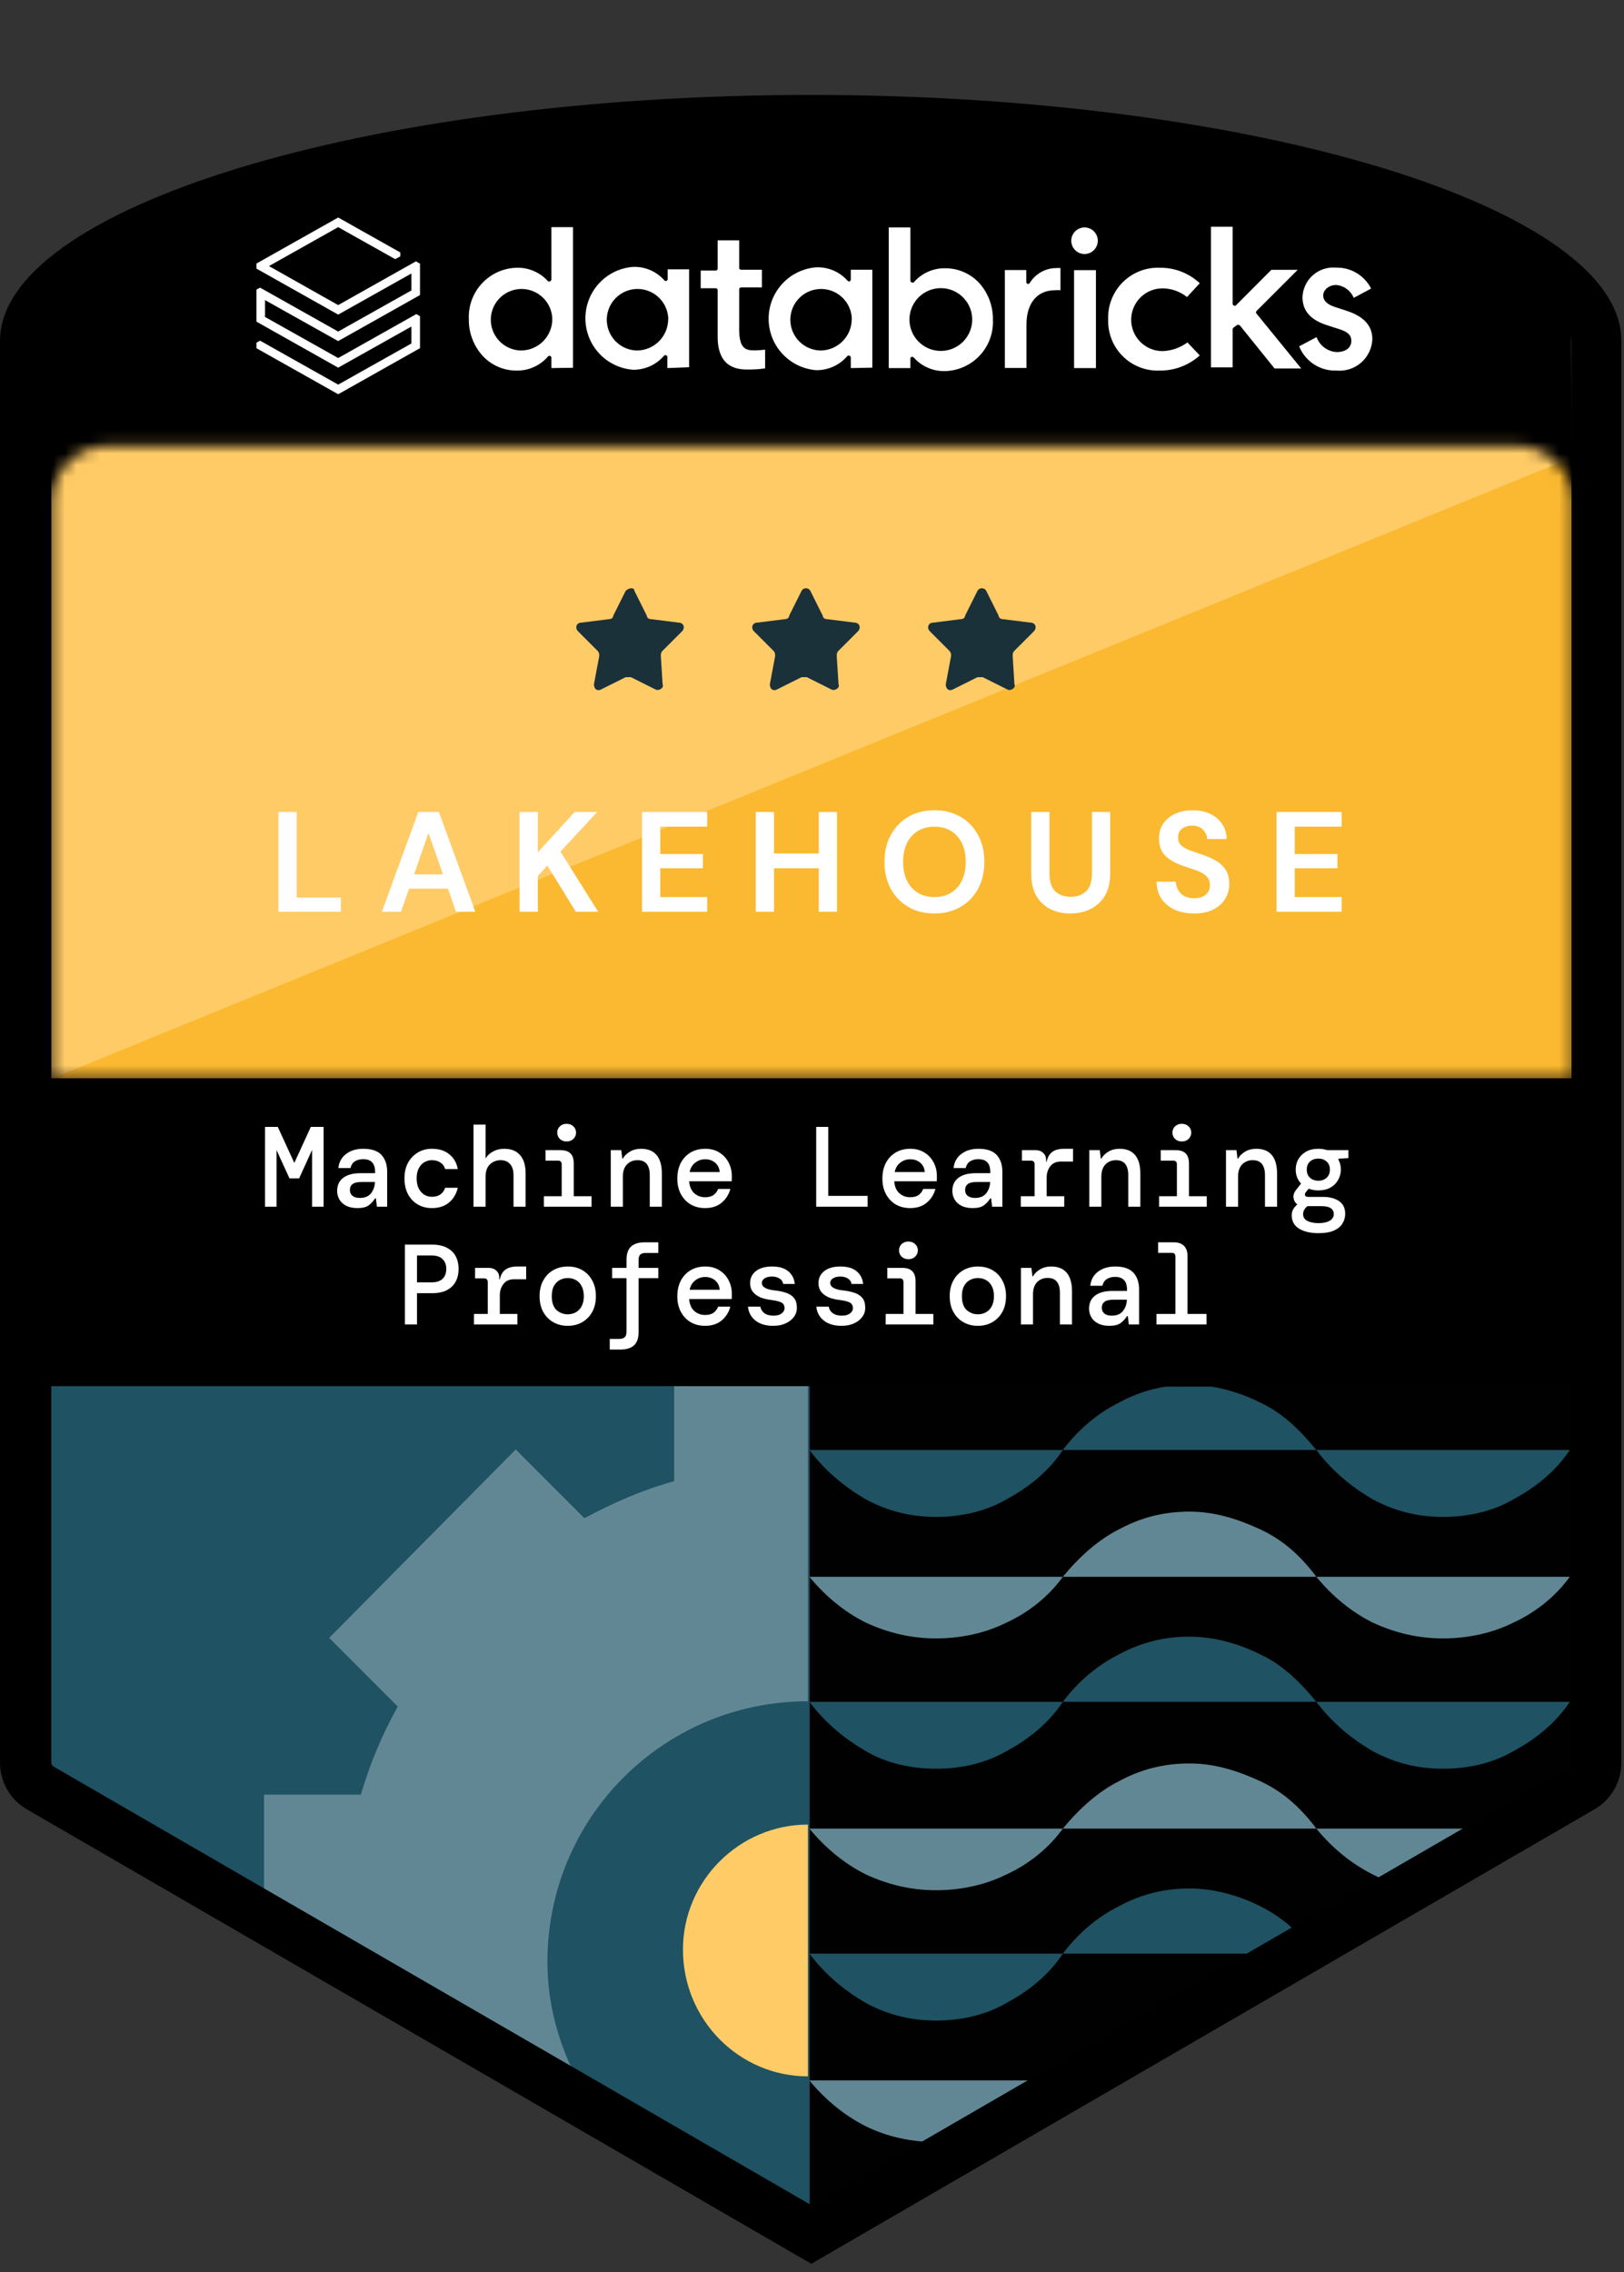
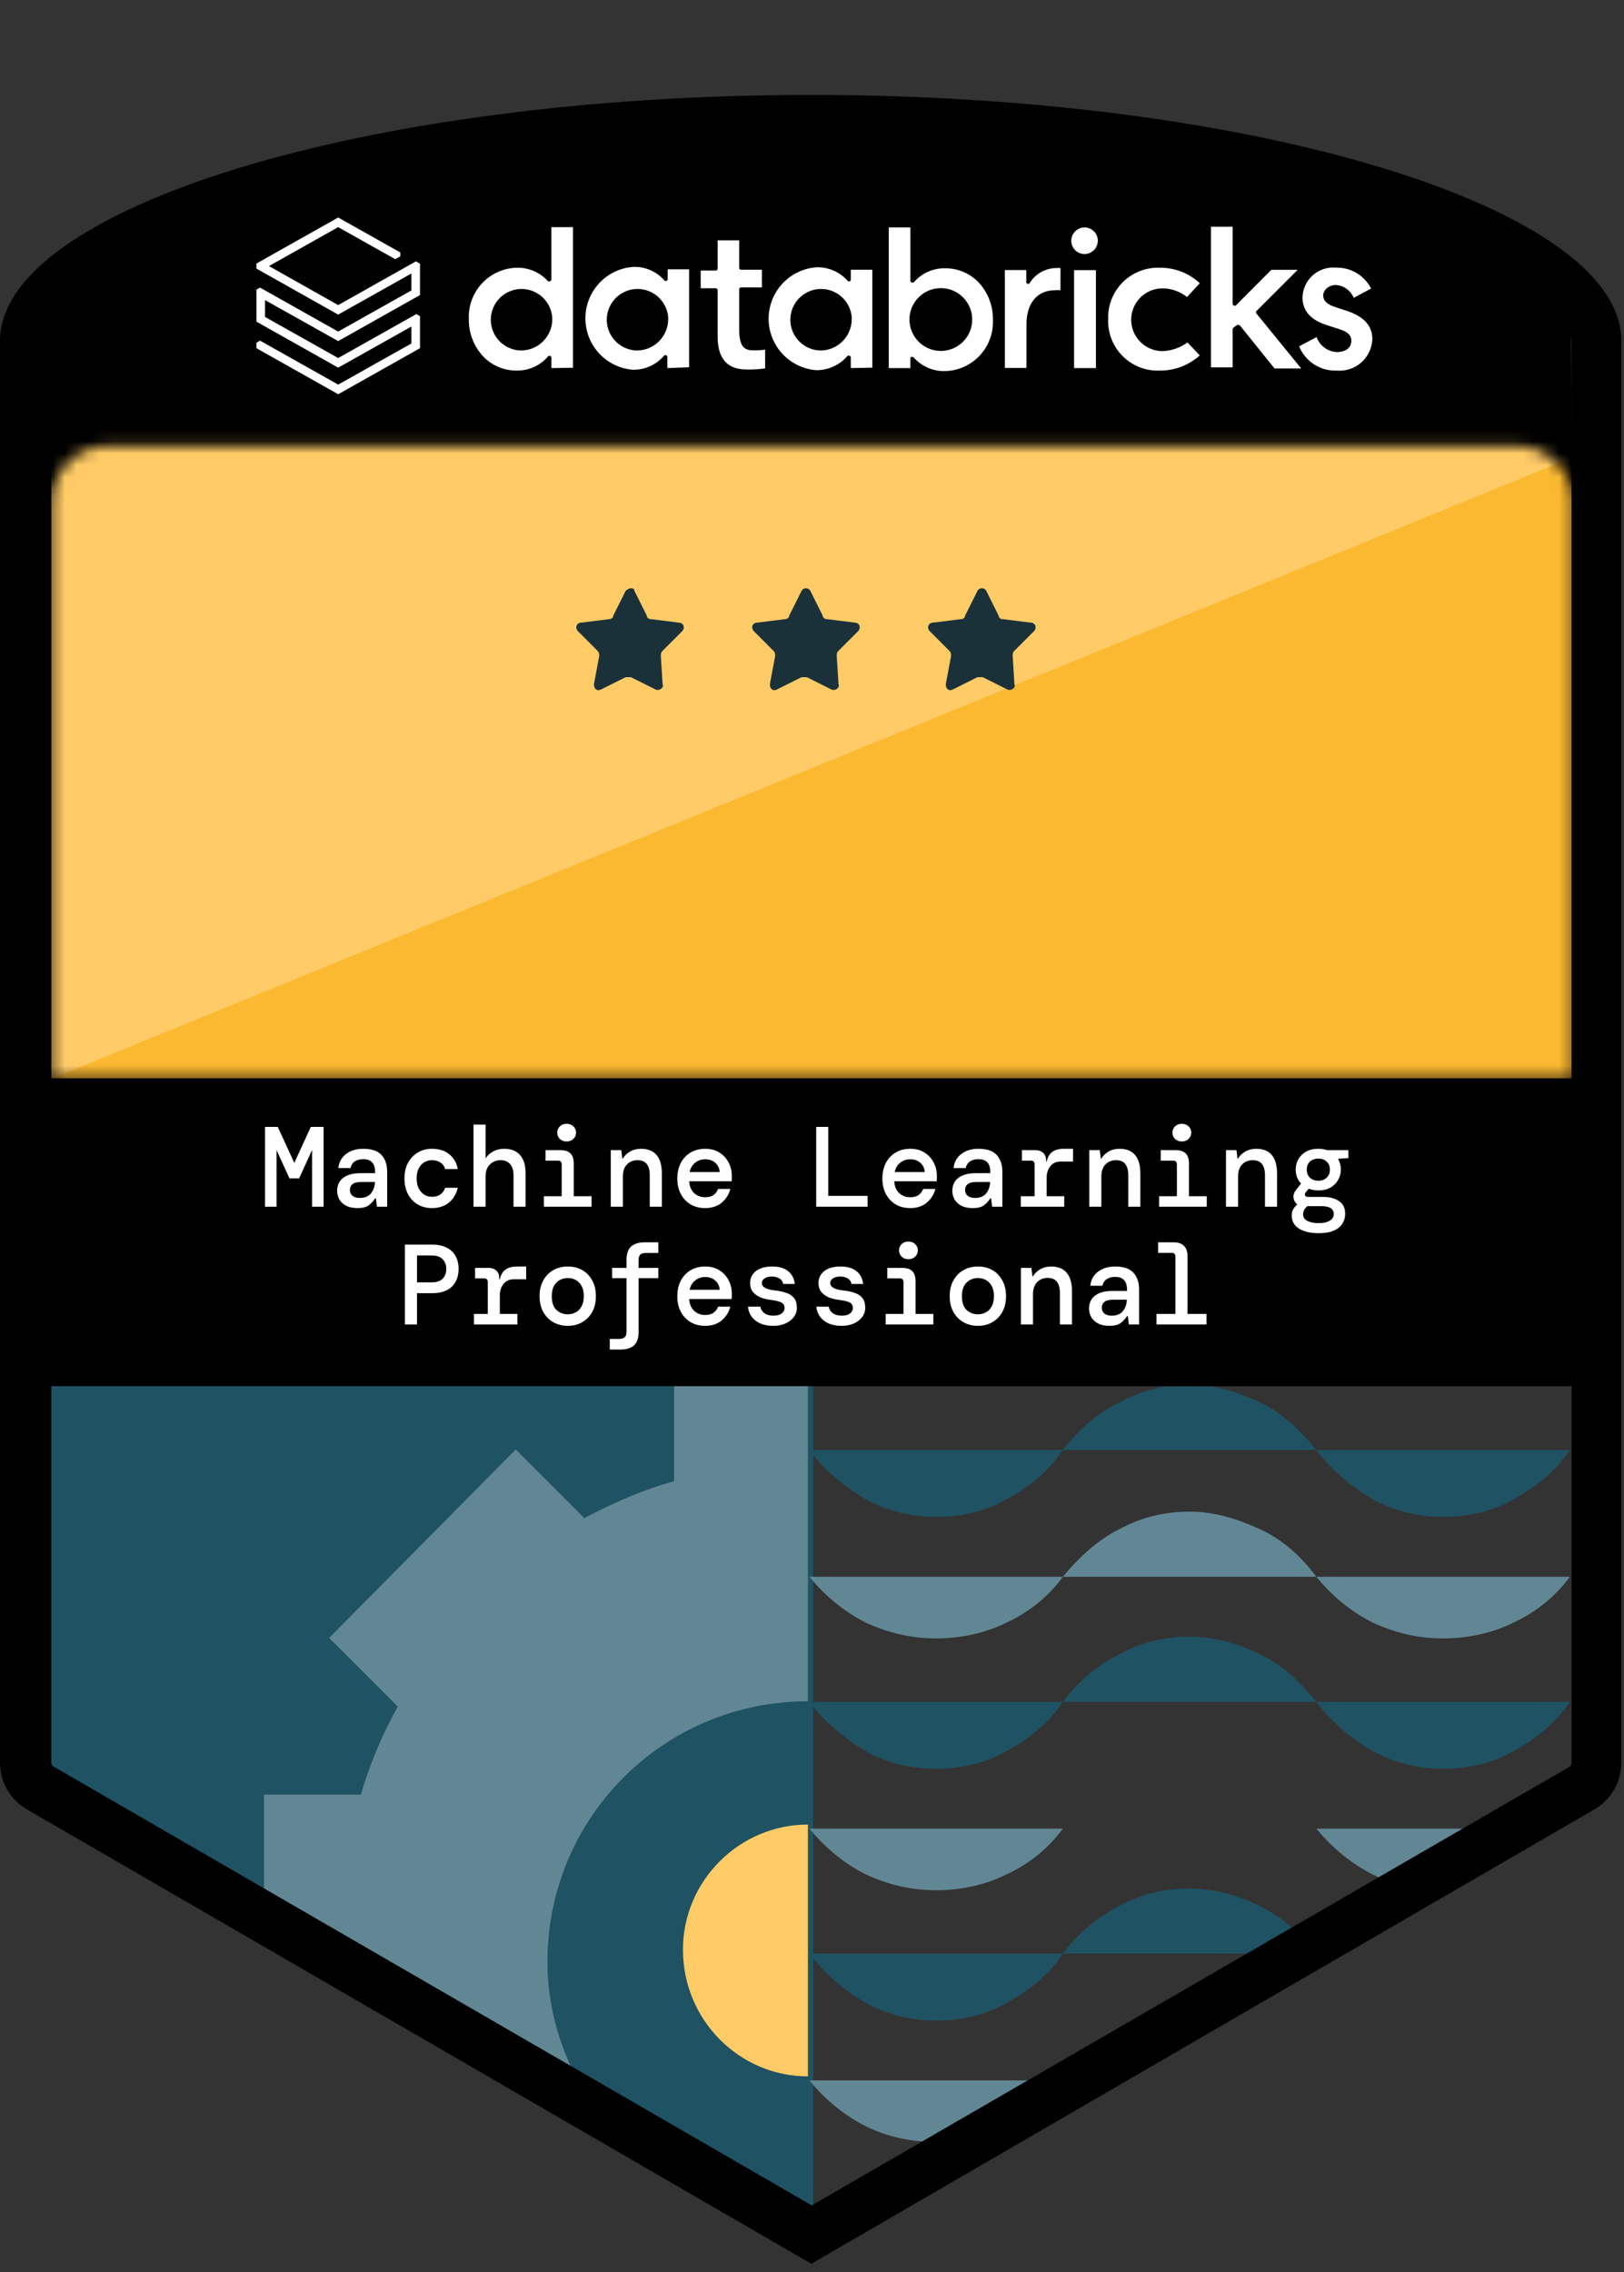
<svg xmlns="http://www.w3.org/2000/svg" width="138" height="193" viewBox="0 0 138 193" fill="none">
  <rect x="0" y="0" width="138" height="193" fill="#333333" stroke="none" />
  <g clip-path="url(#clip0_852_3630)">
    <path d="M68.746 11.781C31.365 11.781 4.002 21.564 4.002 28.741V94.98H134.127L133.49 28.741C133.49 21.564 106.127 11.781 68.746 11.781Z" fill="black" />
    <path d="M2.244 102.76V149.726C2.244 150.623 2.692 151.371 3.44 151.82L69.102 189.811V102.76H2.244Z" fill="#1F5262" />
    <path d="M58.034 165.594C58.034 159.761 62.82 154.975 68.653 154.975V176.363C62.82 176.363 58.034 171.577 58.034 165.594Z" fill="#FFCB66" />
    <path d="M46.517 166.641C46.517 154.376 56.388 144.504 68.653 144.504C68.653 143.607 68.653 143.009 68.653 143.009V117.582H57.286V125.808C54.593 126.556 52.2 127.603 49.658 128.949L43.824 123.116L27.97 139.12L33.803 144.953C32.457 147.346 31.41 149.889 30.662 152.432H22.436V162.004L49.658 177.709C47.713 174.419 46.517 170.68 46.517 166.641Z" fill="#628794" />
-     <path d="M68.803 189.811L134.316 151.82C135.064 151.371 135.512 150.623 135.512 149.726V102.76H68.803V189.811Z" fill="#010101" />
    <g clip-path="url(#clip1_852_3630)">
      <path d="M111.856 123.16C110.51 121.515 109.014 120.019 107.069 119.122C105.275 118.225 103.181 117.626 101.087 117.626C98.993 117.626 97.048 118.075 95.104 119.122C93.309 120.019 91.663 121.366 90.317 123.16H111.856Z" fill="#1F5262" />
      <path d="M68.779 123.16C70.126 124.955 71.771 126.301 73.566 127.348C75.51 128.395 77.455 128.844 79.549 128.844C81.643 128.844 83.737 128.395 85.532 127.348C87.476 126.301 89.121 124.955 90.318 123.16H68.779V123.16Z" fill="#1F5262" />
      <path d="M111.856 123.16C113.202 124.955 114.848 126.301 116.643 127.348C118.587 128.395 120.531 128.844 122.625 128.844C124.719 128.844 126.813 128.395 128.608 127.348C130.553 126.301 132.198 124.955 133.395 123.16H111.856V123.16Z" fill="#1F5262" />
      <path d="M111.856 133.929C110.51 132.135 109.014 130.788 107.069 129.891C105.125 128.994 103.181 128.395 101.087 128.395C98.993 128.395 97.048 128.844 95.104 129.891C93.309 130.788 91.663 132.284 90.317 133.929H111.856Z" fill="#628794" />
      <path d="M68.779 133.929C70.126 135.575 71.771 136.921 73.566 137.818C75.51 138.716 77.455 139.164 79.549 139.164C81.643 139.164 83.737 138.716 85.532 137.818C87.476 136.921 89.121 135.575 90.318 133.929H68.779Z" fill="#628794" />
      <path d="M111.856 133.929C113.202 135.575 114.848 136.921 116.643 137.818C118.587 138.716 120.531 139.164 122.625 139.164C124.719 139.164 126.813 138.716 128.608 137.818C130.553 136.921 132.198 135.575 133.395 133.929H111.856Z" fill="#628794" />
      <path d="M111.856 144.549C110.51 142.904 109.014 141.408 107.069 140.511C105.275 139.613 103.181 139.015 101.087 139.015C98.993 139.015 97.048 139.464 95.104 140.511C93.309 141.408 91.663 142.754 90.317 144.549H111.856Z" fill="#1F5262" />
      <path d="M68.779 144.549C70.126 146.344 71.771 147.69 73.566 148.737C75.361 149.784 77.455 150.233 79.549 150.233C81.643 150.233 83.737 149.784 85.532 148.737C87.476 147.69 89.121 146.344 90.318 144.549H68.779Z" fill="#1F5262" />
      <path d="M111.856 144.549C113.202 146.344 114.848 147.69 116.643 148.737C118.587 149.784 120.531 150.233 122.625 150.233C124.719 150.233 126.813 149.784 128.608 148.737C130.553 147.69 132.198 146.344 133.395 144.549H111.856Z" fill="#1F5262" />
-       <path d="M111.856 155.318C110.51 153.523 109.014 152.177 107.069 151.28C105.125 150.382 103.181 149.784 101.087 149.784C98.993 149.784 97.048 150.233 95.104 151.28C93.309 152.177 91.663 153.673 90.317 155.318H111.856Z" fill="#628794" />
      <path d="M68.779 155.318C70.126 156.963 71.771 158.31 73.566 159.207C75.51 160.104 77.455 160.553 79.549 160.553C81.643 160.553 83.737 160.104 85.532 159.207C87.476 158.31 89.121 156.963 90.318 155.318H68.779Z" fill="#628794" />
      <path d="M111.856 155.318C113.202 156.963 114.848 158.31 116.643 159.207C116.942 159.357 117.241 159.506 117.54 159.656L124.869 155.318H111.856V155.318Z" fill="#628794" />
      <path d="M110.21 164.143C109.313 163.245 108.266 162.498 107.069 161.899C105.275 161.002 103.181 160.404 101.087 160.404C98.993 160.404 97.048 160.852 95.104 161.899C93.309 162.797 91.663 164.143 90.317 165.938H106.92L110.21 164.143Z" fill="#1F5262" />
      <path d="M68.779 165.938C70.126 167.733 71.771 169.079 73.566 170.126C75.51 171.173 77.455 171.621 79.549 171.621C81.643 171.621 83.737 171.173 85.532 170.126C87.476 169.079 89.121 167.733 90.318 165.938H68.779Z" fill="#1F5262" />
      <path d="M68.779 176.707C70.126 178.352 71.771 179.698 73.566 180.596C75.361 181.493 77.455 181.942 79.549 181.942C79.848 181.942 79.997 181.942 80.297 181.942L89.121 176.707H68.779Z" fill="#628794" />
    </g>
    <mask id="mask0_852_3630" style="mask-type:alpha" maskUnits="userSpaceOnUse" x="4" y="37" width="130" height="55">
      <path d="M4.359 42.699C4.359 40.024 6.528 37.855 9.203 37.855H128.841C131.516 37.855 133.685 40.024 133.685 42.699V91.62H4.359V42.699Z" fill="white" />
    </mask>
    <g mask="url(#mask0_852_3630)">
      <rect x="3.39" y="33.496" width="131.747" height="59.577" fill="#FFCB66" />
      <path d="M133.684 38.824L3.197 92.104H133.684V38.824Z" fill="#FBB931" />
    </g>
    <path d="M53.164 50.189L52.117 52.283C52.117 52.432 51.967 52.582 51.817 52.582L49.424 52.881C48.975 52.881 48.826 53.33 49.125 53.629L50.77 55.274C50.92 55.424 50.92 55.573 50.92 55.723L50.471 58.116C50.471 58.565 50.77 58.714 51.069 58.565L53.164 57.518C53.313 57.518 53.463 57.518 53.612 57.518L55.706 58.565C56.005 58.714 56.454 58.415 56.305 58.116L56.155 55.723C56.155 55.573 56.155 55.424 56.305 55.274L57.95 53.629C58.249 53.33 58.099 52.881 57.651 52.881L55.258 52.582C55.108 52.582 54.958 52.432 54.958 52.283L53.911 50.189C53.911 49.89 53.463 49.89 53.164 50.189Z" fill="#1B313A" />
    <path d="M68.112 50.189L67.065 52.283C67.065 52.432 66.915 52.582 66.766 52.582L64.373 52.881C63.924 52.881 63.775 53.33 64.074 53.629L65.719 55.274C65.868 55.424 65.868 55.573 65.868 55.723L65.42 58.116C65.42 58.565 65.719 58.714 66.018 58.565L68.112 57.518C68.262 57.518 68.411 57.518 68.561 57.518L70.655 58.565C70.954 58.714 71.403 58.415 71.253 58.116L71.103 55.723C71.103 55.573 71.103 55.424 71.253 55.274L72.898 53.629C73.198 53.33 73.048 52.881 72.599 52.881L70.206 52.582C70.056 52.582 69.907 52.432 69.907 52.283L68.86 50.189C68.71 49.89 68.262 49.89 68.112 50.189Z" fill="#1B313A" />
    <path d="M83.06 50.189L82.013 52.283C82.013 52.432 81.864 52.582 81.714 52.582L79.321 52.881C78.872 52.881 78.723 53.33 79.022 53.629L80.667 55.274C80.817 55.424 80.817 55.573 80.817 55.723L80.368 58.116C80.368 58.565 80.667 58.714 80.966 58.565L83.06 57.518C83.21 57.518 83.359 57.518 83.509 57.518L85.603 58.565C85.902 58.714 86.351 58.415 86.201 58.116L86.052 55.723C86.052 55.573 86.052 55.424 86.201 55.274L87.847 53.629C88.146 53.33 87.996 52.881 87.547 52.881L85.154 52.582C85.005 52.582 84.855 52.432 84.855 52.283L83.808 50.189C83.659 49.89 83.21 49.89 83.06 50.189Z" fill="#1B313A" />
    <path d="M134.908 91.591H2.719V117.738H134.908V91.591Z" fill="black" />
    <path d="M22.519 102.496V95.715H23.604L25.009 98.776L26.413 95.715H27.498V102.496H26.52V97.672L25.416 100.094H24.602L23.498 97.682V102.496H22.519ZM30.381 102.613C30 102.613 29.681 102.548 29.422 102.419C29.164 102.283 28.97 102.106 28.841 101.886C28.712 101.66 28.648 101.415 28.648 101.15C28.648 100.678 28.819 100.31 29.161 100.045C29.51 99.781 30 99.648 30.633 99.648H31.873V99.542C31.873 98.818 31.538 98.457 30.866 98.457C30.588 98.457 30.352 98.518 30.159 98.641C29.971 98.757 29.846 98.948 29.781 99.212H28.754C28.806 98.709 29.022 98.311 29.403 98.021C29.791 97.724 30.278 97.575 30.866 97.575C31.576 97.575 32.093 97.75 32.416 98.098C32.739 98.447 32.9 98.928 32.9 99.542V102.496H32.028L31.941 101.789H31.873C31.731 102.015 31.554 102.209 31.34 102.37C31.127 102.532 30.808 102.613 30.381 102.613ZM30.575 101.75C30.995 101.75 31.308 101.624 31.515 101.373C31.728 101.114 31.844 100.788 31.864 100.394H30.74C30.372 100.394 30.11 100.456 29.955 100.578C29.807 100.695 29.732 100.859 29.732 101.072C29.732 101.285 29.807 101.453 29.955 101.576C30.11 101.692 30.317 101.75 30.575 101.75ZM36.694 102.613C36.248 102.613 35.848 102.509 35.493 102.303C35.144 102.096 34.869 101.805 34.669 101.431C34.469 101.05 34.369 100.604 34.369 100.094C34.369 99.584 34.469 99.141 34.669 98.767C34.876 98.392 35.154 98.102 35.502 97.895C35.851 97.682 36.248 97.575 36.694 97.575C37.307 97.575 37.801 97.73 38.176 98.04C38.557 98.344 38.799 98.763 38.903 99.299H37.827C37.763 99.067 37.63 98.883 37.43 98.747C37.236 98.612 36.988 98.544 36.684 98.544C36.465 98.544 36.255 98.602 36.054 98.718C35.861 98.835 35.703 99.009 35.58 99.241C35.464 99.467 35.405 99.752 35.405 100.094C35.405 100.43 35.464 100.714 35.58 100.946C35.703 101.179 35.861 101.356 36.054 101.479C36.255 101.595 36.465 101.654 36.684 101.654C36.994 101.654 37.243 101.586 37.43 101.45C37.617 101.314 37.75 101.127 37.827 100.888H38.903C38.773 101.418 38.522 101.838 38.147 102.148C37.772 102.458 37.288 102.613 36.694 102.613ZM40.236 102.496V95.522H41.262V98.408C41.392 98.169 41.598 97.972 41.882 97.817C42.167 97.656 42.486 97.575 42.842 97.575C43.436 97.575 43.888 97.756 44.198 98.118C44.508 98.473 44.663 98.986 44.663 99.658V102.496H43.636V99.803C43.636 99.403 43.539 99.093 43.345 98.873C43.151 98.654 42.883 98.544 42.541 98.544C42.186 98.544 41.882 98.663 41.631 98.902C41.385 99.141 41.262 99.487 41.262 99.939V102.496H40.236ZM48.146 96.955C47.92 96.955 47.73 96.884 47.575 96.742C47.426 96.594 47.352 96.413 47.352 96.2C47.352 95.987 47.426 95.809 47.575 95.667C47.73 95.525 47.92 95.454 48.146 95.454C48.379 95.454 48.569 95.525 48.718 95.667C48.873 95.809 48.95 95.987 48.95 96.2C48.95 96.413 48.873 96.594 48.718 96.742C48.569 96.884 48.379 96.955 48.146 96.955ZM46.219 102.496V101.605H47.73V98.902C47.73 98.689 47.626 98.583 47.42 98.583H46.354V97.691H47.604C48.004 97.691 48.295 97.785 48.476 97.972C48.663 98.153 48.757 98.444 48.757 98.844V101.605H50.268V102.496H46.219ZM51.901 102.496V97.691H52.792L52.88 98.408H52.928C53.057 98.176 53.257 97.979 53.529 97.817C53.8 97.656 54.113 97.575 54.468 97.575C55.056 97.575 55.498 97.753 55.795 98.108C56.093 98.463 56.241 98.986 56.241 99.677V102.496H55.214V99.803C55.214 99.403 55.13 99.093 54.962 98.873C54.794 98.654 54.53 98.544 54.168 98.544C53.813 98.544 53.516 98.663 53.277 98.902C53.044 99.141 52.928 99.487 52.928 99.939V102.496H51.901ZM59.919 102.613C59.453 102.613 59.043 102.509 58.688 102.303C58.333 102.089 58.055 101.796 57.855 101.421C57.655 101.046 57.555 100.611 57.555 100.113C57.555 99.609 57.652 99.167 57.845 98.786C58.046 98.405 58.323 98.108 58.678 97.895C59.04 97.682 59.457 97.575 59.928 97.575C60.393 97.575 60.794 97.682 61.129 97.895C61.465 98.102 61.724 98.379 61.904 98.728C62.092 99.077 62.185 99.461 62.185 99.881C62.185 99.945 62.185 100.016 62.185 100.094C62.185 100.165 62.182 100.246 62.176 100.336H58.562C58.595 100.782 58.74 101.121 58.998 101.353C59.257 101.579 59.56 101.692 59.909 101.692C60.212 101.692 60.451 101.631 60.626 101.508C60.806 101.379 60.939 101.205 61.023 100.985H62.059C61.943 101.444 61.701 101.831 61.333 102.148C60.965 102.458 60.493 102.613 59.919 102.613ZM59.919 98.466C59.602 98.466 59.321 98.563 59.076 98.757C58.83 98.944 58.672 99.209 58.601 99.551H61.158C61.133 99.228 61.007 98.967 60.781 98.767C60.555 98.567 60.267 98.466 59.919 98.466ZM69.356 102.496V95.715H70.383V101.576H73.725V102.496H69.356ZM77.344 102.613C76.879 102.613 76.469 102.509 76.114 102.303C75.759 102.089 75.481 101.796 75.281 101.421C75.081 101.046 74.981 100.611 74.981 100.113C74.981 99.609 75.078 99.167 75.271 98.786C75.471 98.405 75.749 98.108 76.104 97.895C76.466 97.682 76.882 97.575 77.354 97.575C77.819 97.575 78.219 97.682 78.555 97.895C78.891 98.102 79.149 98.379 79.33 98.728C79.517 99.077 79.611 99.461 79.611 99.881C79.611 99.945 79.611 100.016 79.611 100.094C79.611 100.165 79.608 100.246 79.601 100.336H75.988C76.02 100.782 76.166 101.121 76.424 101.353C76.682 101.579 76.986 101.692 77.335 101.692C77.638 101.692 77.877 101.631 78.052 101.508C78.232 101.379 78.365 101.205 78.449 100.985H79.485C79.369 101.444 79.127 101.831 78.759 102.148C78.391 102.458 77.919 102.613 77.344 102.613ZM77.344 98.466C77.028 98.466 76.747 98.563 76.501 98.757C76.256 98.944 76.098 99.209 76.027 99.551H78.584C78.558 99.228 78.433 98.967 78.207 98.767C77.98 98.567 77.693 98.466 77.344 98.466ZM82.659 102.613C82.278 102.613 81.958 102.548 81.7 102.419C81.442 102.283 81.248 102.106 81.119 101.886C80.989 101.66 80.925 101.415 80.925 101.15C80.925 100.678 81.096 100.31 81.438 100.045C81.787 99.781 82.278 99.648 82.911 99.648H84.151V99.542C84.151 98.818 83.815 98.457 83.143 98.457C82.865 98.457 82.63 98.518 82.436 98.641C82.249 98.757 82.123 98.948 82.058 99.212H81.031C81.083 98.709 81.299 98.311 81.68 98.021C82.068 97.724 82.555 97.575 83.143 97.575C83.854 97.575 84.37 97.75 84.693 98.098C85.016 98.447 85.177 98.928 85.177 99.542V102.496H84.306L84.219 101.789H84.151C84.009 102.015 83.831 102.209 83.618 102.37C83.405 102.532 83.085 102.613 82.659 102.613ZM82.853 101.75C83.272 101.75 83.586 101.624 83.792 101.373C84.005 101.114 84.122 100.788 84.141 100.394H83.017C82.649 100.394 82.388 100.456 82.233 100.578C82.084 100.695 82.01 100.859 82.01 101.072C82.01 101.285 82.084 101.453 82.233 101.576C82.388 101.692 82.594 101.75 82.853 101.75ZM86.743 102.496V101.605H87.915V98.902C87.915 98.689 87.812 98.583 87.605 98.583H86.84V97.691H87.993C88.257 97.691 88.474 97.769 88.642 97.924C88.81 98.073 88.894 98.282 88.894 98.554V98.67H88.942C89.013 98.308 89.165 98.037 89.397 97.856C89.636 97.669 89.982 97.575 90.434 97.575H91.18V98.66H90.134C89.753 98.66 89.459 98.793 89.252 99.057C89.045 99.322 88.942 99.639 88.942 100.007V101.605H90.434V102.496H86.743ZM92.561 102.496V97.691H93.453L93.54 98.408H93.588C93.717 98.176 93.918 97.979 94.189 97.817C94.46 97.656 94.773 97.575 95.129 97.575C95.716 97.575 96.159 97.753 96.456 98.108C96.753 98.463 96.901 98.986 96.901 99.677V102.496H95.874V99.803C95.874 99.403 95.79 99.093 95.623 98.873C95.455 98.654 95.19 98.544 94.828 98.544C94.473 98.544 94.176 98.663 93.937 98.902C93.704 99.141 93.588 99.487 93.588 99.939V102.496H92.561ZM100.424 96.955C100.198 96.955 100.007 96.884 99.852 96.742C99.704 96.594 99.629 96.413 99.629 96.2C99.629 95.987 99.704 95.809 99.852 95.667C100.007 95.525 100.198 95.454 100.424 95.454C100.656 95.454 100.847 95.525 100.995 95.667C101.15 95.809 101.228 95.987 101.228 96.2C101.228 96.413 101.15 96.594 100.995 96.742C100.847 96.884 100.656 96.955 100.424 96.955ZM98.496 102.496V101.605H100.007V98.902C100.007 98.689 99.904 98.583 99.697 98.583H98.632V97.691H99.881C100.282 97.691 100.572 97.785 100.753 97.972C100.94 98.153 101.034 98.444 101.034 98.844V101.605H102.545V102.496H98.496ZM104.179 102.496V97.691H105.07L105.157 98.408H105.205C105.335 98.176 105.535 97.979 105.806 97.817C106.077 97.656 106.39 97.575 106.746 97.575C107.333 97.575 107.776 97.753 108.073 98.108C108.37 98.463 108.518 98.986 108.518 99.677V102.496H107.492V99.803C107.492 99.403 107.408 99.093 107.24 98.873C107.072 98.654 106.807 98.544 106.445 98.544C106.09 98.544 105.793 98.663 105.554 98.902C105.322 99.141 105.205 99.487 105.205 99.939V102.496H104.179ZM112.031 101.111C111.734 101.111 111.46 101.063 111.208 100.966L110.966 101.256C110.888 101.353 110.865 101.447 110.898 101.537C110.937 101.621 111.024 101.663 111.159 101.663H112.428C112.99 101.663 113.442 101.783 113.785 102.022C114.133 102.254 114.308 102.613 114.308 103.097C114.308 103.4 114.23 103.675 114.075 103.92C113.927 104.172 113.684 104.372 113.349 104.521C113.019 104.67 112.583 104.744 112.041 104.744C111.356 104.744 110.804 104.615 110.384 104.356C109.971 104.104 109.764 103.723 109.764 103.213C109.764 103.032 109.806 102.864 109.89 102.709C109.981 102.561 110.097 102.425 110.239 102.303C110.065 102.173 109.958 101.993 109.919 101.76C109.887 101.521 109.958 101.292 110.132 101.072L110.559 100.53C110.255 100.207 110.103 99.81 110.103 99.338C110.103 99.022 110.178 98.731 110.326 98.466C110.481 98.195 110.701 97.979 110.985 97.817C111.276 97.656 111.624 97.575 112.031 97.575C112.296 97.575 112.541 97.614 112.767 97.691H114.579V98.37L113.736 98.418V98.505C113.872 98.757 113.94 99.035 113.94 99.338C113.94 99.655 113.862 99.949 113.707 100.22C113.559 100.491 113.342 100.707 113.058 100.869C112.774 101.03 112.432 101.111 112.031 101.111ZM112.031 100.288C112.315 100.288 112.548 100.204 112.729 100.036C112.916 99.868 113.01 99.635 113.01 99.338C113.01 99.054 112.916 98.828 112.729 98.66C112.548 98.492 112.315 98.408 112.031 98.408C111.741 98.408 111.502 98.492 111.314 98.66C111.133 98.828 111.043 99.054 111.043 99.338C111.043 99.635 111.133 99.868 111.314 100.036C111.502 100.204 111.741 100.288 112.031 100.288ZM110.733 103.136C110.733 103.394 110.856 103.585 111.101 103.707C111.353 103.83 111.666 103.891 112.041 103.891C112.441 103.891 112.758 103.823 112.99 103.688C113.223 103.552 113.339 103.362 113.339 103.116C113.339 102.91 113.255 102.745 113.087 102.622C112.919 102.506 112.635 102.448 112.235 102.448H111.101C110.856 102.642 110.733 102.871 110.733 103.136ZM34.408 112.496V105.715H36.703C37.22 105.715 37.646 105.806 37.982 105.986C38.318 106.161 38.567 106.403 38.728 106.713C38.89 107.023 38.97 107.378 38.97 107.779C38.97 108.179 38.89 108.534 38.728 108.844C38.567 109.154 38.318 109.4 37.982 109.58C37.646 109.755 37.22 109.842 36.703 109.842H35.434V112.496H34.408ZM35.434 108.922H36.655C37.094 108.922 37.414 108.818 37.614 108.612C37.821 108.405 37.924 108.127 37.924 107.779C37.924 107.436 37.821 107.162 37.614 106.955C37.414 106.742 37.094 106.636 36.655 106.636H35.434V108.922ZM40.274 112.496V111.605H41.447V108.902C41.447 108.689 41.343 108.583 41.136 108.583H40.371V107.691H41.524C41.789 107.691 42.005 107.769 42.173 107.924C42.341 108.072 42.425 108.282 42.425 108.554V108.67H42.473C42.544 108.308 42.696 108.037 42.929 107.856C43.168 107.669 43.513 107.575 43.965 107.575H44.711V108.66H43.665C43.284 108.66 42.99 108.793 42.783 109.057C42.577 109.322 42.473 109.639 42.473 110.007V111.605H43.965V112.496H40.274ZM48.243 112.613C47.785 112.613 47.375 112.509 47.013 112.303C46.651 112.096 46.367 111.805 46.16 111.431C45.954 111.05 45.85 110.604 45.85 110.094C45.85 109.584 45.954 109.141 46.16 108.767C46.367 108.386 46.651 108.092 47.013 107.885C47.375 107.679 47.788 107.575 48.253 107.575C48.718 107.575 49.128 107.679 49.483 107.885C49.845 108.092 50.126 108.386 50.326 108.767C50.533 109.141 50.636 109.584 50.636 110.094C50.636 110.604 50.533 111.05 50.326 111.431C50.119 111.805 49.835 112.096 49.474 112.303C49.118 112.509 48.708 112.613 48.243 112.613ZM48.243 111.634C48.489 111.634 48.715 111.579 48.921 111.469C49.128 111.36 49.293 111.192 49.415 110.966C49.544 110.733 49.609 110.443 49.609 110.094C49.609 109.739 49.544 109.448 49.415 109.222C49.293 108.996 49.128 108.828 48.921 108.718C48.721 108.609 48.498 108.554 48.253 108.554C48.008 108.554 47.781 108.609 47.575 108.718C47.368 108.828 47.2 108.996 47.071 109.222C46.948 109.448 46.887 109.739 46.887 110.094C46.887 110.623 47.019 111.014 47.284 111.266C47.555 111.511 47.875 111.634 48.243 111.634ZM51.814 114.628V113.727H52.599C52.825 113.727 52.986 113.678 53.083 113.581C53.186 113.491 53.238 113.336 53.238 113.116V108.563H52.017V107.691H53.238V107.023C53.238 106.487 53.37 106.103 53.635 105.87C53.9 105.638 54.278 105.521 54.769 105.521H55.941V106.422H54.895C54.669 106.422 54.507 106.468 54.41 106.558C54.313 106.648 54.265 106.807 54.265 107.033V107.691H55.941V108.563H54.265V113.126C54.265 113.662 54.133 114.046 53.868 114.279C53.603 114.511 53.222 114.628 52.725 114.628H51.814ZM59.919 112.613C59.453 112.613 59.043 112.509 58.688 112.303C58.333 112.089 58.055 111.796 57.855 111.421C57.655 111.046 57.555 110.611 57.555 110.113C57.555 109.61 57.652 109.167 57.845 108.786C58.046 108.405 58.323 108.108 58.678 107.895C59.04 107.682 59.457 107.575 59.928 107.575C60.393 107.575 60.794 107.682 61.129 107.895C61.465 108.102 61.724 108.379 61.904 108.728C62.092 109.077 62.185 109.461 62.185 109.881C62.185 109.945 62.185 110.016 62.185 110.094C62.185 110.165 62.182 110.246 62.176 110.336H58.562C58.595 110.782 58.74 111.121 58.998 111.353C59.257 111.579 59.56 111.692 59.909 111.692C60.212 111.692 60.451 111.631 60.626 111.508C60.806 111.379 60.939 111.205 61.023 110.985H62.059C61.943 111.444 61.701 111.831 61.333 112.148C60.965 112.458 60.493 112.613 59.919 112.613ZM59.919 108.466C59.602 108.466 59.321 108.563 59.076 108.757C58.83 108.944 58.672 109.209 58.601 109.551H61.158C61.133 109.228 61.007 108.967 60.781 108.767C60.555 108.567 60.267 108.466 59.919 108.466ZM65.708 112.613C65.075 112.613 64.571 112.464 64.197 112.167C63.822 111.87 63.609 111.476 63.557 110.985H64.613C64.652 111.211 64.765 111.395 64.952 111.537C65.146 111.679 65.401 111.75 65.717 111.75C66.021 111.75 66.254 111.689 66.415 111.566C66.583 111.437 66.667 111.289 66.667 111.121C66.667 110.875 66.567 110.707 66.367 110.617C66.173 110.527 65.885 110.459 65.504 110.414C65.175 110.375 64.875 110.301 64.603 110.191C64.339 110.075 64.129 109.92 63.974 109.726C63.819 109.526 63.741 109.277 63.741 108.98C63.741 108.56 63.906 108.221 64.235 107.963C64.565 107.704 65.023 107.575 65.611 107.575C66.199 107.575 66.654 107.708 66.977 107.972C67.3 108.237 67.487 108.599 67.539 109.057H66.55C66.525 108.864 66.425 108.712 66.25 108.602C66.076 108.486 65.859 108.428 65.601 108.428C65.336 108.428 65.126 108.479 64.972 108.583C64.817 108.68 64.739 108.809 64.739 108.97C64.739 109.319 65.114 109.532 65.863 109.61C66.218 109.648 66.534 109.716 66.812 109.813C67.09 109.903 67.309 110.049 67.471 110.249C67.632 110.443 67.713 110.717 67.713 111.072C67.719 111.363 67.635 111.624 67.461 111.857C67.293 112.089 67.058 112.274 66.754 112.409C66.457 112.545 66.108 112.613 65.708 112.613ZM71.516 112.613C70.883 112.613 70.38 112.464 70.005 112.167C69.63 111.87 69.417 111.476 69.366 110.985H70.422C70.46 111.211 70.573 111.395 70.761 111.537C70.954 111.679 71.21 111.75 71.526 111.75C71.829 111.75 72.062 111.689 72.224 111.566C72.391 111.437 72.475 111.289 72.475 111.121C72.475 110.875 72.375 110.707 72.175 110.617C71.981 110.527 71.694 110.459 71.313 110.414C70.984 110.375 70.683 110.301 70.412 110.191C70.147 110.075 69.937 109.92 69.782 109.726C69.627 109.526 69.55 109.277 69.55 108.98C69.55 108.56 69.715 108.221 70.044 107.963C70.373 107.704 70.832 107.575 71.419 107.575C72.007 107.575 72.463 107.708 72.785 107.972C73.108 108.237 73.296 108.599 73.347 109.057H72.359C72.333 108.864 72.233 108.712 72.059 108.602C71.884 108.486 71.668 108.428 71.41 108.428C71.145 108.428 70.935 108.479 70.78 108.583C70.625 108.68 70.548 108.809 70.548 108.97C70.548 109.319 70.922 109.532 71.671 109.61C72.026 109.648 72.343 109.716 72.621 109.813C72.898 109.903 73.118 110.049 73.279 110.249C73.441 110.443 73.522 110.717 73.522 111.072C73.528 111.363 73.444 111.624 73.27 111.857C73.102 112.089 72.866 112.274 72.563 112.409C72.266 112.545 71.917 112.613 71.516 112.613ZM77.189 106.955C76.963 106.955 76.773 106.884 76.618 106.742C76.469 106.594 76.395 106.413 76.395 106.2C76.395 105.986 76.469 105.809 76.618 105.667C76.773 105.525 76.963 105.454 77.189 105.454C77.422 105.454 77.612 105.525 77.761 105.667C77.916 105.809 77.993 105.986 77.993 106.2C77.993 106.413 77.916 106.594 77.761 106.742C77.612 106.884 77.422 106.955 77.189 106.955ZM75.261 112.496V111.605H76.773V108.902C76.773 108.689 76.669 108.583 76.463 108.583H75.397V107.691H76.647C77.047 107.691 77.338 107.785 77.519 107.972C77.706 108.153 77.8 108.444 77.8 108.844V111.605H79.311V112.496H75.261ZM83.095 112.613C82.636 112.613 82.226 112.509 81.865 112.303C81.503 112.096 81.219 111.805 81.012 111.431C80.805 111.05 80.702 110.604 80.702 110.094C80.702 109.584 80.805 109.141 81.012 108.767C81.219 108.386 81.503 108.092 81.865 107.885C82.226 107.679 82.639 107.575 83.105 107.575C83.569 107.575 83.98 107.679 84.335 107.885C84.696 108.092 84.977 108.386 85.177 108.767C85.384 109.141 85.487 109.584 85.487 110.094C85.487 110.604 85.384 111.05 85.177 111.431C84.971 111.805 84.687 112.096 84.325 112.303C83.97 112.509 83.56 112.613 83.095 112.613ZM83.095 111.634C83.34 111.634 83.566 111.579 83.773 111.469C83.98 111.36 84.144 111.192 84.267 110.966C84.396 110.733 84.461 110.443 84.461 110.094C84.461 109.739 84.396 109.448 84.267 109.222C84.144 108.996 83.98 108.828 83.773 108.718C83.573 108.609 83.35 108.554 83.105 108.554C82.859 108.554 82.633 108.609 82.426 108.718C82.22 108.828 82.052 108.996 81.923 109.222C81.8 109.448 81.739 109.739 81.739 110.094C81.739 110.623 81.871 111.014 82.136 111.266C82.407 111.511 82.727 111.634 83.095 111.634ZM86.753 112.496V107.691H87.644L87.731 108.408H87.78C87.909 108.176 88.109 107.979 88.38 107.817C88.651 107.656 88.965 107.575 89.32 107.575C89.908 107.575 90.35 107.753 90.647 108.108C90.944 108.463 91.093 108.986 91.093 109.677V112.496H90.066V109.803C90.066 109.403 89.982 109.093 89.814 108.873C89.646 108.654 89.381 108.544 89.02 108.544C88.664 108.544 88.367 108.663 88.128 108.902C87.896 109.141 87.78 109.487 87.78 109.939V112.496H86.753ZM94.276 112.613C93.895 112.613 93.575 112.548 93.317 112.419C93.059 112.283 92.865 112.106 92.736 111.886C92.607 111.66 92.542 111.415 92.542 111.15C92.542 110.678 92.713 110.31 93.055 110.045C93.404 109.781 93.895 109.648 94.528 109.648H95.768V109.542C95.768 108.818 95.432 108.457 94.76 108.457C94.483 108.457 94.247 108.518 94.053 108.641C93.866 108.757 93.74 108.948 93.675 109.212H92.649C92.7 108.709 92.917 108.311 93.298 108.021C93.685 107.724 94.173 107.575 94.76 107.575C95.471 107.575 95.987 107.75 96.31 108.098C96.633 108.447 96.795 108.928 96.795 109.542V112.496H95.923L95.836 111.789H95.768C95.626 112.015 95.448 112.209 95.235 112.37C95.022 112.532 94.702 112.613 94.276 112.613ZM94.47 111.75C94.89 111.75 95.203 111.624 95.409 111.373C95.623 111.114 95.739 110.788 95.758 110.394H94.635C94.266 110.394 94.005 110.456 93.85 110.578C93.701 110.695 93.627 110.859 93.627 111.072C93.627 111.285 93.701 111.453 93.85 111.576C94.005 111.692 94.211 111.75 94.47 111.75ZM98.273 112.496V111.605H99.881V106.732C99.881 106.519 99.778 106.413 99.571 106.413H98.409V105.521H99.755C100.13 105.521 100.414 105.622 100.608 105.822C100.808 106.016 100.908 106.3 100.908 106.674V111.605H102.526V112.496H98.273Z" fill="white" />
    <g clip-path="url(#clip2_852_3630)">
      <path fill-rule="evenodd" clip-rule="evenodd" d="M0.001 28.946C0.001 17.747 30.864 8.064 68.897 8.064C106.937 8.064 137.8 17.747 137.77 28.946V149.734C137.77 150.527 137.564 151.306 137.17 151.994C136.777 152.683 136.21 153.256 135.527 153.659L68.942 192.282L2.244 153.659C1.561 153.256 0.994 152.683 0.601 151.994C0.208 151.306 0.001 150.527 0.001 149.734V28.946ZM68.976 187.323L68.924 187.353L68.976 187.323L68.976 187.323ZM133.346 150.08L68.976 187.323L4.555 150.051C4.496 150.017 4.447 149.968 4.413 149.909C4.379 149.85 4.361 149.783 4.361 149.715V29.269C4.242 26.183 9.631 22.023 21.67 18.564H21.782C21.994 18.508 22.212 18.478 22.431 18.475C23.073 18.475 23.689 18.73 24.144 19.184C24.598 19.639 24.853 20.255 24.853 20.898C24.953 22.228 25.352 22.573 26.012 23.145C26.301 23.395 26.641 23.688 27.026 24.127C27.911 25.131 29.008 25.208 30.228 25.293C30.756 25.33 31.308 25.368 31.875 25.485C44.081 27.83 56.488 28.976 68.917 28.906H68.969C81.398 28.976 93.804 27.83 106.01 25.485C106.578 25.369 107.13 25.33 107.658 25.293C108.879 25.208 109.977 25.132 110.862 24.127C111.249 23.689 111.588 23.395 111.878 23.145C112.539 22.574 112.939 22.228 113.04 20.898C113.042 20.256 113.298 19.641 113.752 19.187C114.205 18.733 114.821 18.477 115.462 18.475C115.684 18.478 115.904 18.508 116.118 18.564H116.23C128.269 22.023 133.651 26.183 133.54 29.269V149.745C133.54 149.813 133.522 149.88 133.488 149.939C133.454 149.998 133.405 150.046 133.346 150.08Z" fill="black" />
    </g>
-     <path d="M23.66 77.444V68.967H25.21V76.233H28.964V77.444H23.66ZM32.449 77.444L35.548 68.967H37.292L40.392 77.444H38.745L38.067 75.482H34.761L34.071 77.444H32.449ZM35.185 74.271H37.643L36.408 70.747L35.185 74.271ZM44.148 77.444V68.967H45.698V72.394L48.834 68.967H50.748L47.623 72.334L50.832 77.444H48.931L46.509 73.52L45.698 74.404V77.444H44.148ZM54.558 77.444V68.967H60.092V70.215H56.108V72.539H59.728V73.75H56.108V76.196H60.092V77.444H54.558ZM64.222 77.444V68.967H65.772V72.491H69.575V68.967H71.124V77.444H69.575V73.75H65.772V77.444H64.222ZM79.408 77.589C78.56 77.589 77.817 77.403 77.18 77.032C76.55 76.66 76.053 76.148 75.69 75.494C75.335 74.832 75.157 74.069 75.157 73.205C75.157 72.342 75.335 71.583 75.69 70.929C76.053 70.267 76.55 69.75 77.18 69.379C77.817 69.008 78.56 68.822 79.408 68.822C80.247 68.822 80.986 69.008 81.624 69.379C82.261 69.75 82.758 70.267 83.113 70.929C83.468 71.583 83.646 72.342 83.646 73.205C83.646 74.069 83.468 74.832 83.113 75.494C82.758 76.148 82.261 76.66 81.624 77.032C80.986 77.403 80.247 77.589 79.408 77.589ZM79.408 76.196C80.215 76.196 80.857 75.93 81.333 75.397C81.817 74.864 82.06 74.134 82.06 73.205C82.06 72.277 81.817 71.546 81.333 71.014C80.857 70.481 80.215 70.215 79.408 70.215C78.6 70.215 77.955 70.481 77.47 71.014C76.986 71.546 76.744 72.277 76.744 73.205C76.744 74.134 76.986 74.864 77.47 75.397C77.955 75.93 78.6 76.196 79.408 76.196ZM90.948 77.589C90.326 77.589 89.765 77.468 89.265 77.226C88.764 76.975 88.365 76.6 88.066 76.1C87.775 75.599 87.63 74.965 87.63 74.198V68.967H89.18V74.21C89.18 74.872 89.337 75.365 89.652 75.688C89.975 76.011 90.419 76.172 90.984 76.172C91.541 76.172 91.981 76.011 92.304 75.688C92.627 75.365 92.788 74.872 92.788 74.21V68.967H94.338V74.198C94.338 74.965 94.185 75.599 93.878 76.1C93.572 76.6 93.16 76.975 92.643 77.226C92.135 77.468 91.57 77.589 90.948 77.589ZM101.479 77.589C100.857 77.589 100.308 77.484 99.832 77.274C99.356 77.056 98.98 76.749 98.706 76.354C98.431 75.95 98.29 75.462 98.282 74.889H99.917C99.933 75.284 100.074 75.619 100.341 75.894C100.615 76.16 100.99 76.293 101.467 76.293C101.878 76.293 102.205 76.196 102.448 76.003C102.69 75.801 102.811 75.534 102.811 75.203C102.811 74.856 102.702 74.586 102.484 74.392C102.274 74.198 101.991 74.041 101.636 73.92C101.281 73.799 100.902 73.67 100.498 73.532C99.844 73.306 99.344 73.016 98.996 72.66C98.657 72.305 98.488 71.833 98.488 71.244C98.48 70.743 98.597 70.315 98.839 69.96C99.089 69.597 99.428 69.318 99.856 69.125C100.284 68.923 100.776 68.822 101.334 68.822C101.899 68.822 102.395 68.923 102.823 69.125C103.259 69.326 103.598 69.609 103.84 69.972C104.09 70.335 104.224 70.767 104.24 71.268H102.581C102.573 70.969 102.456 70.707 102.23 70.481C102.012 70.247 101.705 70.13 101.309 70.13C100.97 70.122 100.684 70.206 100.45 70.384C100.224 70.553 100.11 70.804 100.11 71.135C100.11 71.417 100.199 71.643 100.377 71.813C100.554 71.974 100.797 72.112 101.103 72.225C101.41 72.338 101.761 72.459 102.157 72.588C102.577 72.733 102.96 72.903 103.307 73.096C103.654 73.29 103.933 73.549 104.143 73.871C104.353 74.186 104.458 74.594 104.458 75.094C104.458 75.538 104.345 75.95 104.119 76.33C103.893 76.709 103.558 77.016 103.114 77.25C102.67 77.476 102.125 77.589 101.479 77.589ZM108.474 77.444V68.967H114.008V70.215H110.024V72.539H113.645V73.75H110.024V76.196H114.008V77.444H108.474Z" fill="white" />
    <path d="M46.852 31.264V30.375C46.851 30.342 46.84 30.31 46.821 30.284C46.802 30.257 46.775 30.237 46.744 30.227C46.712 30.216 46.679 30.215 46.647 30.224C46.616 30.233 46.588 30.252 46.567 30.277C46.238 30.661 45.829 30.967 45.368 31.175C44.907 31.382 44.406 31.485 43.901 31.477C43.359 31.48 42.822 31.37 42.325 31.154C41.828 30.938 41.381 30.622 41.013 30.224C40.24 29.37 39.821 28.256 39.84 27.105C39.815 26.55 39.9 25.996 40.092 25.475C40.283 24.954 40.577 24.477 40.955 24.071C41.333 23.664 41.788 23.338 42.294 23.109C42.8 22.881 43.346 22.756 43.901 22.741C44.402 22.727 44.9 22.823 45.36 23.021C45.821 23.219 46.232 23.515 46.567 23.887C46.593 23.906 46.624 23.916 46.656 23.916C46.688 23.916 46.719 23.906 46.745 23.887C46.776 23.876 46.803 23.856 46.822 23.829C46.841 23.802 46.852 23.77 46.852 23.736V19.293H48.691V31.237L46.852 31.264ZM46.931 27.105C46.921 26.59 46.759 26.09 46.465 25.668C46.172 25.245 45.76 24.919 45.282 24.729C44.804 24.539 44.28 24.495 43.777 24.602C43.274 24.709 42.813 24.962 42.453 25.329C42.093 25.697 41.849 26.162 41.753 26.668C41.656 27.173 41.711 27.695 41.91 28.17C42.109 28.644 42.444 29.049 42.873 29.334C43.301 29.619 43.804 29.771 44.319 29.771C45.017 29.757 45.681 29.47 46.17 28.971C46.658 28.473 46.932 27.803 46.931 27.105V27.105ZM56.708 31.264V30.375C56.72 30.34 56.718 30.301 56.703 30.266C56.689 30.232 56.662 30.204 56.627 30.189C56.601 30.172 56.57 30.163 56.539 30.163C56.507 30.163 56.476 30.172 56.45 30.189C56.123 30.576 55.715 30.887 55.254 31.097C54.792 31.308 54.29 31.413 53.784 31.406C52.684 31.32 51.657 30.823 50.908 30.013C50.16 29.203 49.744 28.141 49.744 27.038C49.744 25.935 50.16 24.873 50.908 24.063C51.657 23.253 52.684 22.756 53.784 22.67C54.285 22.649 54.784 22.74 55.245 22.937C55.707 23.134 56.118 23.431 56.45 23.807C56.471 23.833 56.499 23.851 56.531 23.861C56.562 23.87 56.596 23.87 56.627 23.861C56.658 23.849 56.684 23.828 56.703 23.801C56.722 23.774 56.733 23.742 56.734 23.71V22.874H58.556V31.193L56.708 31.264ZM56.788 27.105C56.777 26.59 56.615 26.09 56.321 25.668C56.028 25.245 55.616 24.919 55.138 24.729C54.66 24.539 54.136 24.495 53.633 24.602C53.13 24.709 52.669 24.962 52.309 25.329C51.949 25.697 51.705 26.162 51.609 26.668C51.512 27.173 51.567 27.695 51.766 28.17C51.965 28.644 52.3 29.049 52.729 29.334C53.157 29.619 53.66 29.771 54.175 29.771C54.871 29.755 55.533 29.466 56.02 28.968C56.506 28.47 56.779 27.801 56.779 27.105H56.788ZM72.296 31.264V30.375C72.298 30.343 72.289 30.311 72.272 30.283C72.254 30.256 72.228 30.235 72.198 30.224C72.171 30.207 72.14 30.199 72.109 30.199C72.078 30.199 72.047 30.207 72.02 30.224C71.693 30.611 71.285 30.921 70.824 31.132C70.363 31.342 69.861 31.448 69.354 31.442C68.254 31.356 67.228 30.858 66.479 30.048C65.73 29.239 65.314 28.176 65.314 27.073C65.314 25.971 65.73 24.908 66.479 24.099C67.228 23.289 68.254 22.791 69.354 22.705C69.855 22.685 70.354 22.777 70.815 22.974C71.276 23.17 71.688 23.467 72.02 23.843C72.041 23.868 72.07 23.887 72.101 23.896C72.133 23.906 72.166 23.906 72.198 23.896C72.228 23.884 72.253 23.863 72.27 23.836C72.287 23.809 72.296 23.777 72.296 23.745V22.91H74.126V31.228L72.296 31.264ZM72.385 27.105C72.374 26.59 72.212 26.09 71.918 25.668C71.625 25.245 71.213 24.919 70.735 24.729C70.257 24.539 69.733 24.495 69.23 24.602C68.727 24.709 68.266 24.962 67.906 25.329C67.546 25.697 67.302 26.162 67.206 26.668C67.109 27.173 67.164 27.695 67.363 28.17C67.562 28.644 67.897 29.049 68.326 29.334C68.754 29.619 69.257 29.771 69.772 29.771C70.468 29.755 71.13 29.466 71.617 28.968C72.103 28.47 72.376 27.801 72.376 27.105H72.385ZM77.361 30.428V31.264H75.522V19.319H77.361V23.834C77.361 23.867 77.372 23.899 77.391 23.927C77.41 23.954 77.437 23.974 77.468 23.985C77.495 24 77.526 24.008 77.557 24.008C77.588 24.008 77.618 24 77.646 23.985C77.975 23.602 78.384 23.295 78.845 23.088C79.306 22.881 79.807 22.777 80.312 22.785C80.853 22.782 81.389 22.891 81.886 23.105C82.383 23.319 82.831 23.634 83.2 24.03C83.971 24.884 84.39 25.998 84.373 27.149C84.4 27.704 84.315 28.259 84.124 28.781C83.933 29.303 83.64 29.782 83.261 30.189C82.883 30.596 82.427 30.924 81.921 31.152C81.415 31.381 80.868 31.507 80.312 31.521C79.81 31.535 79.311 31.439 78.851 31.239C78.39 31.04 77.979 30.742 77.646 30.366C77.613 30.333 77.568 30.314 77.521 30.313H77.468C77.44 30.32 77.415 30.334 77.394 30.355C77.374 30.375 77.36 30.401 77.353 30.428H77.361ZM79.894 29.806C80.424 29.817 80.944 29.67 81.39 29.383C81.835 29.097 82.185 28.684 82.395 28.198C82.605 27.712 82.666 27.174 82.569 26.654C82.472 26.133 82.222 25.653 81.852 25.275C81.481 24.896 81.006 24.637 80.488 24.53C79.969 24.422 79.43 24.472 78.94 24.672C78.45 24.872 78.03 25.214 77.735 25.654C77.439 26.093 77.281 26.611 77.281 27.14C77.281 27.837 77.554 28.506 78.04 29.004C78.527 29.502 79.189 29.79 79.885 29.806H79.894ZM89.67 24.652C89.818 24.636 89.967 24.636 90.115 24.652V22.768C90.011 22.756 89.907 22.756 89.803 22.768C89.343 22.762 88.888 22.877 88.485 23.1C88.082 23.322 87.743 23.646 87.502 24.038C87.484 24.068 87.457 24.091 87.425 24.104C87.393 24.116 87.357 24.119 87.324 24.11C87.291 24.1 87.262 24.08 87.241 24.053C87.221 24.026 87.209 23.993 87.208 23.959V22.936H85.386V31.255H87.226V27.611C87.208 25.745 88.142 24.652 89.652 24.652H89.67ZM91.27 22.945V31.264H93.127V22.945H91.27ZM92.159 19.319C91.935 19.319 91.717 19.386 91.532 19.51C91.346 19.634 91.201 19.81 91.116 20.016C91.03 20.222 91.008 20.449 91.052 20.668C91.095 20.887 91.203 21.088 91.361 21.246C91.518 21.404 91.719 21.512 91.938 21.555C92.157 21.599 92.384 21.576 92.591 21.491C92.797 21.405 92.973 21.261 93.097 21.075C93.221 20.89 93.287 20.671 93.287 20.448C93.287 20.152 93.171 19.867 92.963 19.656C92.755 19.445 92.473 19.324 92.176 19.319H92.159ZM98.566 22.741C97.985 22.718 97.406 22.814 96.864 23.024C96.322 23.235 95.829 23.555 95.416 23.964C95.003 24.374 94.679 24.864 94.464 25.404C94.249 25.945 94.148 26.523 94.167 27.105C94.145 27.686 94.243 28.265 94.455 28.806C94.667 29.348 94.989 29.839 95.401 30.25C95.812 30.661 96.305 30.982 96.846 31.193C97.388 31.404 97.968 31.501 98.549 31.477C99.804 31.488 101.018 31.028 101.952 30.189L100.904 29.086C100.288 29.539 99.552 29.796 98.788 29.824C98.081 29.824 97.403 29.543 96.903 29.043C96.403 28.543 96.122 27.865 96.122 27.158C96.122 26.451 96.403 25.773 96.903 25.273C97.403 24.773 98.081 24.492 98.788 24.492C99.544 24.5 100.276 24.759 100.868 25.229L101.952 24.056C101.034 23.201 99.822 22.73 98.566 22.741V22.741ZM105.143 27.593C105.177 27.58 105.215 27.58 105.249 27.593V27.593C105.293 27.598 105.334 27.617 105.365 27.647L108.307 31.299H110.573L106.769 26.634C106.743 26.604 106.728 26.566 106.728 26.527C106.728 26.488 106.743 26.45 106.769 26.42L110.271 22.919H108.031L105.01 25.949C104.985 25.966 104.955 25.975 104.925 25.975C104.895 25.975 104.866 25.966 104.841 25.949C104.811 25.937 104.786 25.916 104.769 25.889C104.751 25.862 104.742 25.83 104.743 25.798V19.257H102.903V31.202H104.743V27.967C104.744 27.92 104.763 27.875 104.796 27.842L105.143 27.593ZM113.577 31.477C113.953 31.511 114.333 31.468 114.692 31.351C115.052 31.234 115.384 31.045 115.668 30.796C115.952 30.546 116.183 30.242 116.346 29.901C116.509 29.559 116.601 29.189 116.616 28.811C116.616 27.673 115.905 26.882 114.439 26.402L113.435 26.074C112.759 25.852 112.439 25.532 112.439 25.096C112.439 24.661 112.884 24.207 113.532 24.207C113.859 24.233 114.172 24.349 114.438 24.542C114.703 24.735 114.909 24.997 115.034 25.3L116.51 24.509C116.232 23.963 115.804 23.506 115.278 23.191C114.751 22.877 114.146 22.717 113.532 22.732C113.178 22.699 112.82 22.739 112.481 22.849C112.143 22.96 111.83 23.138 111.563 23.374C111.296 23.609 111.08 23.897 110.928 24.219C110.776 24.541 110.691 24.891 110.68 25.247C110.68 26.402 111.373 27.185 112.786 27.629L113.808 27.958C114.537 28.189 114.83 28.473 114.83 28.944C114.83 29.655 114.172 29.904 113.612 29.904C113.23 29.889 112.86 29.76 112.551 29.534C112.243 29.307 112.009 28.994 111.879 28.633L110.395 29.415C110.649 30.045 111.091 30.58 111.66 30.949C112.229 31.318 112.899 31.503 113.577 31.477V31.477ZM63.622 31.388C64.089 31.389 64.555 31.356 65.017 31.291V29.7C64.722 29.738 64.425 29.758 64.128 29.762C63.382 29.762 62.813 29.637 62.813 27.984V24.572C62.813 24.531 62.829 24.491 62.857 24.462C62.885 24.432 62.923 24.414 62.964 24.412H64.742V22.91H62.964C62.923 22.907 62.885 22.89 62.857 22.86C62.829 22.83 62.813 22.791 62.813 22.75V20.413H60.982V22.821C60.982 22.842 60.978 22.863 60.97 22.882C60.962 22.902 60.95 22.919 60.935 22.934C60.92 22.949 60.903 22.961 60.883 22.969C60.864 22.977 60.843 22.981 60.822 22.981H59.542V24.483H60.822C60.843 24.483 60.864 24.487 60.883 24.495C60.903 24.503 60.92 24.515 60.935 24.53C60.95 24.545 60.962 24.562 60.97 24.582C60.978 24.601 60.982 24.622 60.982 24.643V28.518C60.947 31.388 62.849 31.388 63.622 31.388ZM34.96 24.669L28.739 28.162L22.101 24.43L21.79 24.598V27.318L28.739 31.228L34.96 27.736V29.175L28.739 32.668L22.101 28.935L21.79 29.113V29.575L28.739 33.486L35.689 29.575V26.856L35.378 26.678L28.739 30.411L22.518 26.918V25.487L28.739 28.971L35.689 25.061V22.394L35.343 22.199L28.739 25.914L22.856 22.599L28.739 19.293L33.583 22.012L34.018 21.772V21.443L28.739 18.475L21.79 22.386V22.812L28.739 26.722L34.96 23.23V24.669Z" fill="white" />
  </g>
  <defs>
    <clipPath id="clip0_852_3630">
      <rect width="138" height="191.747" fill="white" transform="translate(0 0.559)" />
    </clipPath>
    <clipPath id="clip1_852_3630">
      <rect width="64.765" height="64.316" fill="white" transform="translate(68.78 117.776)" />
    </clipPath>
    <clipPath id="clip2_852_3630">
      <rect width="138" height="190.295" fill="white" transform="translate(0 2.012)" />
    </clipPath>
  </defs>
</svg>